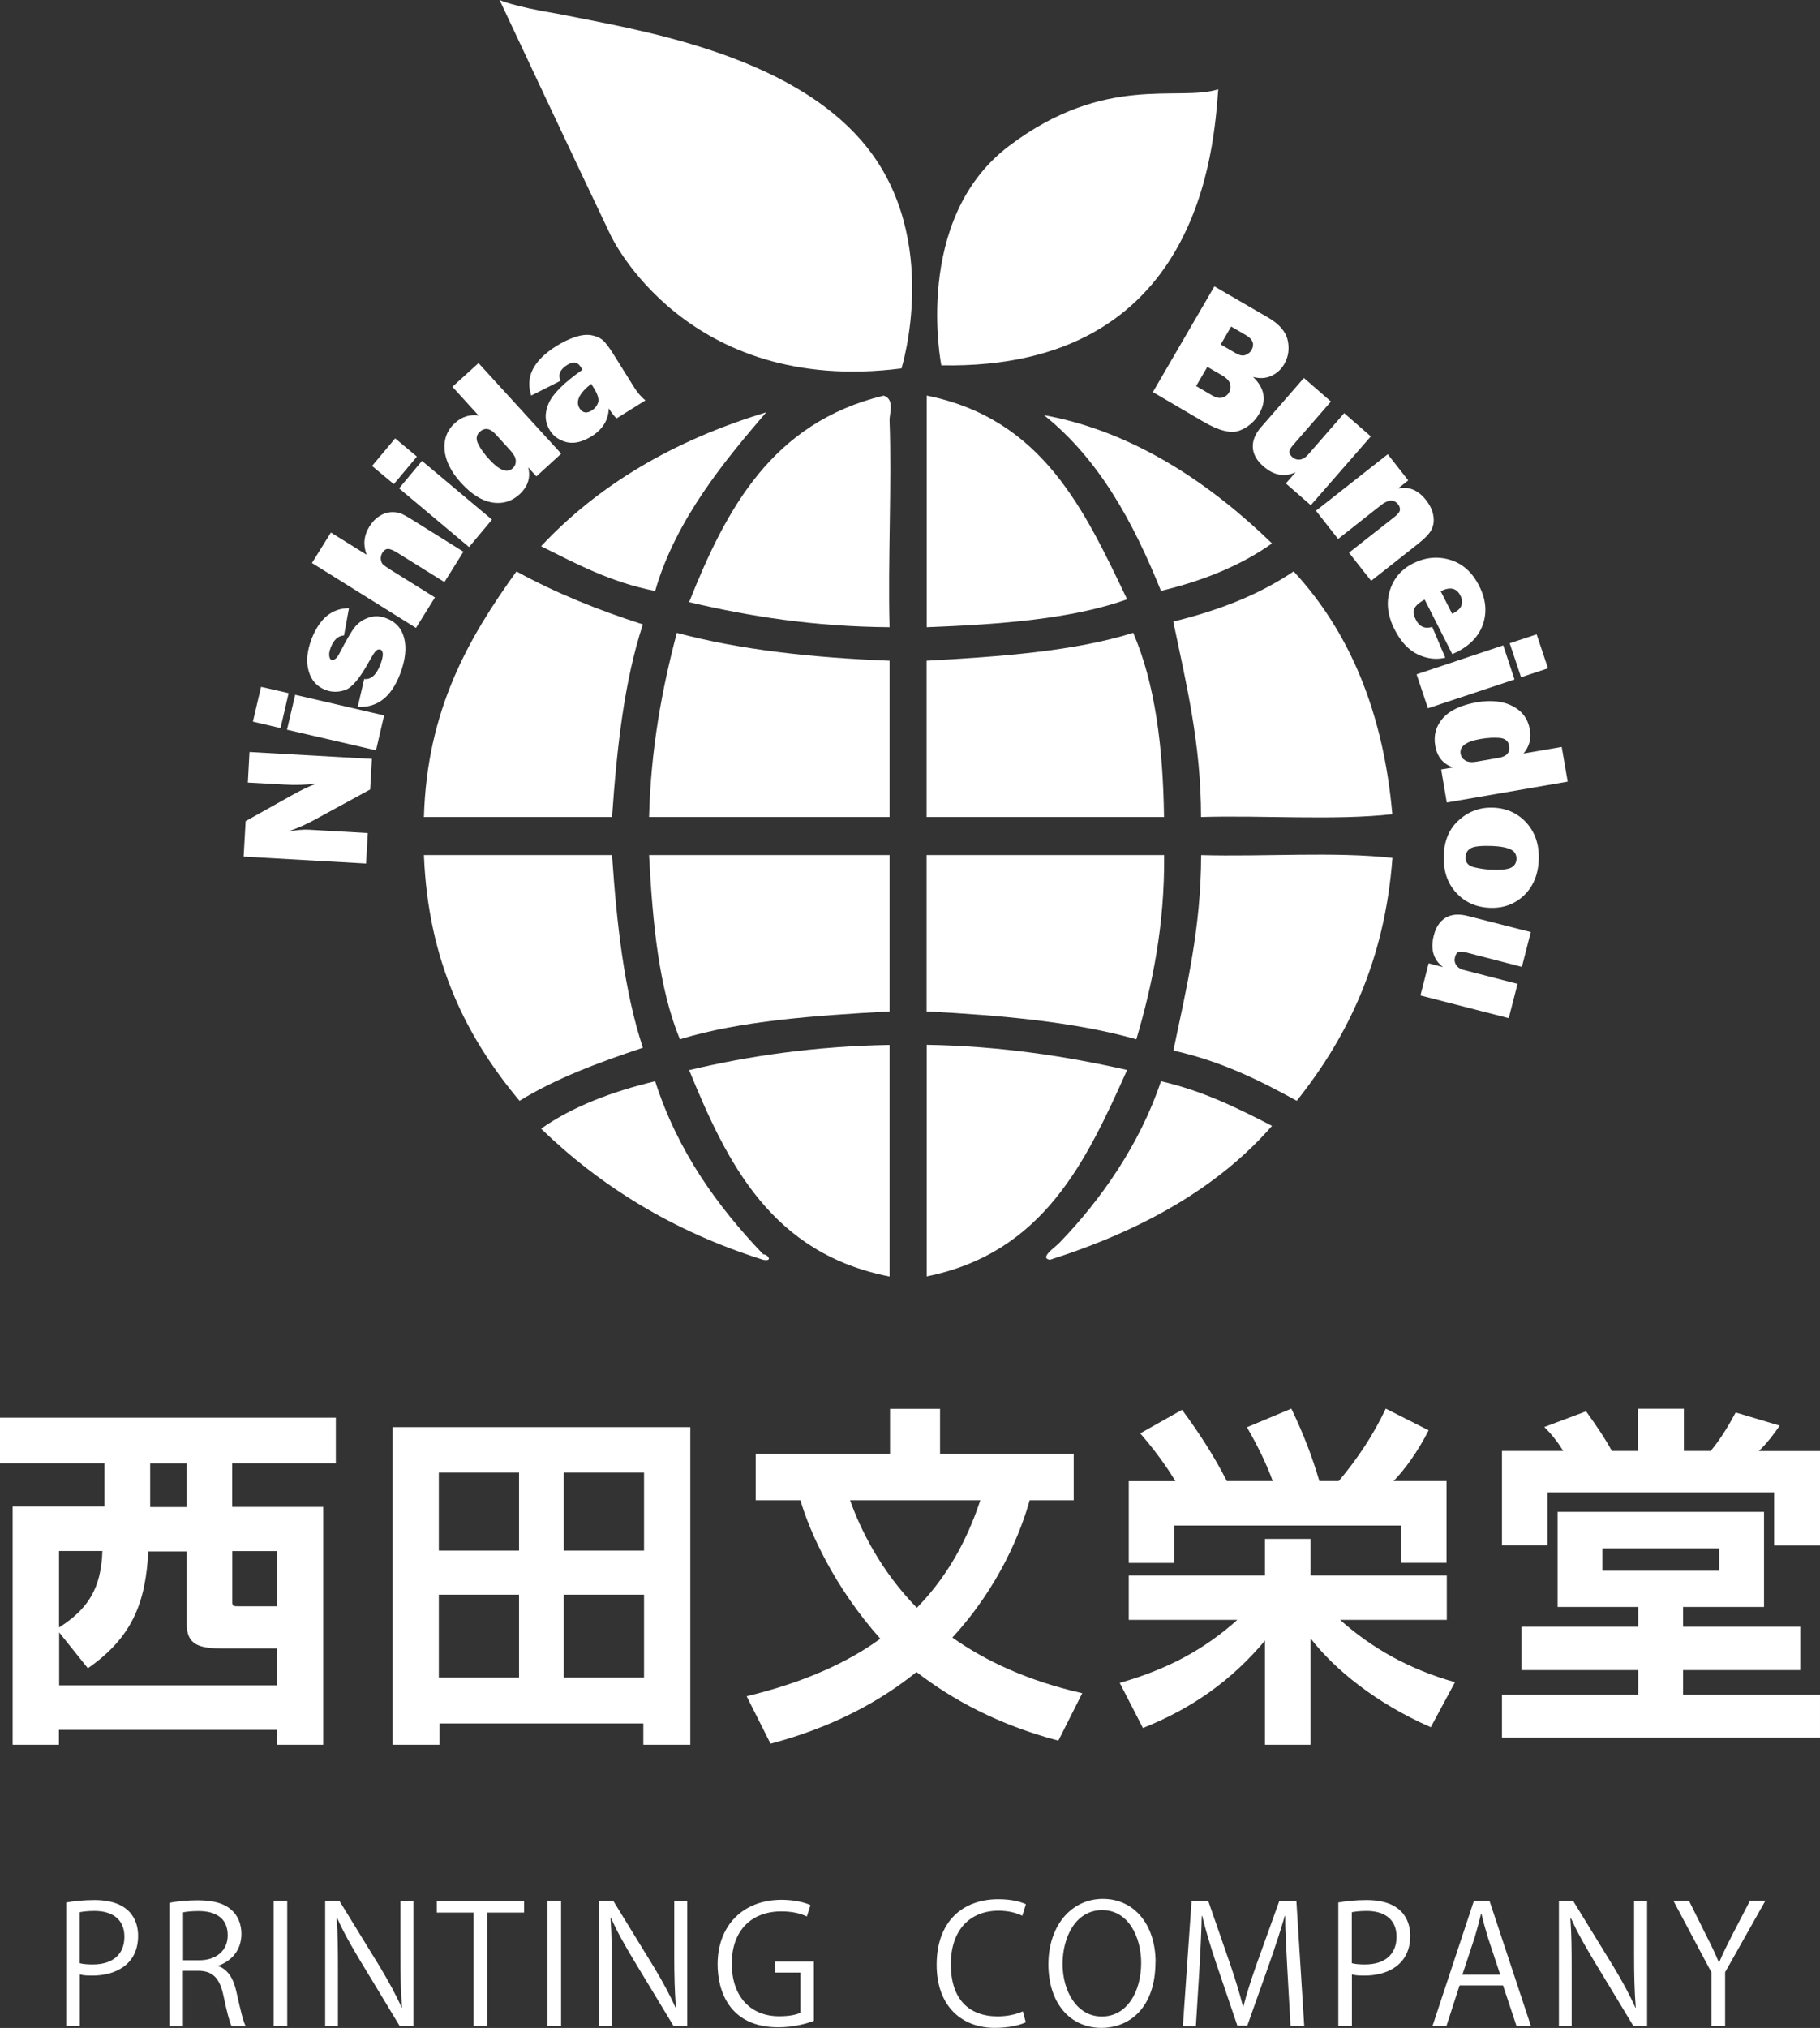
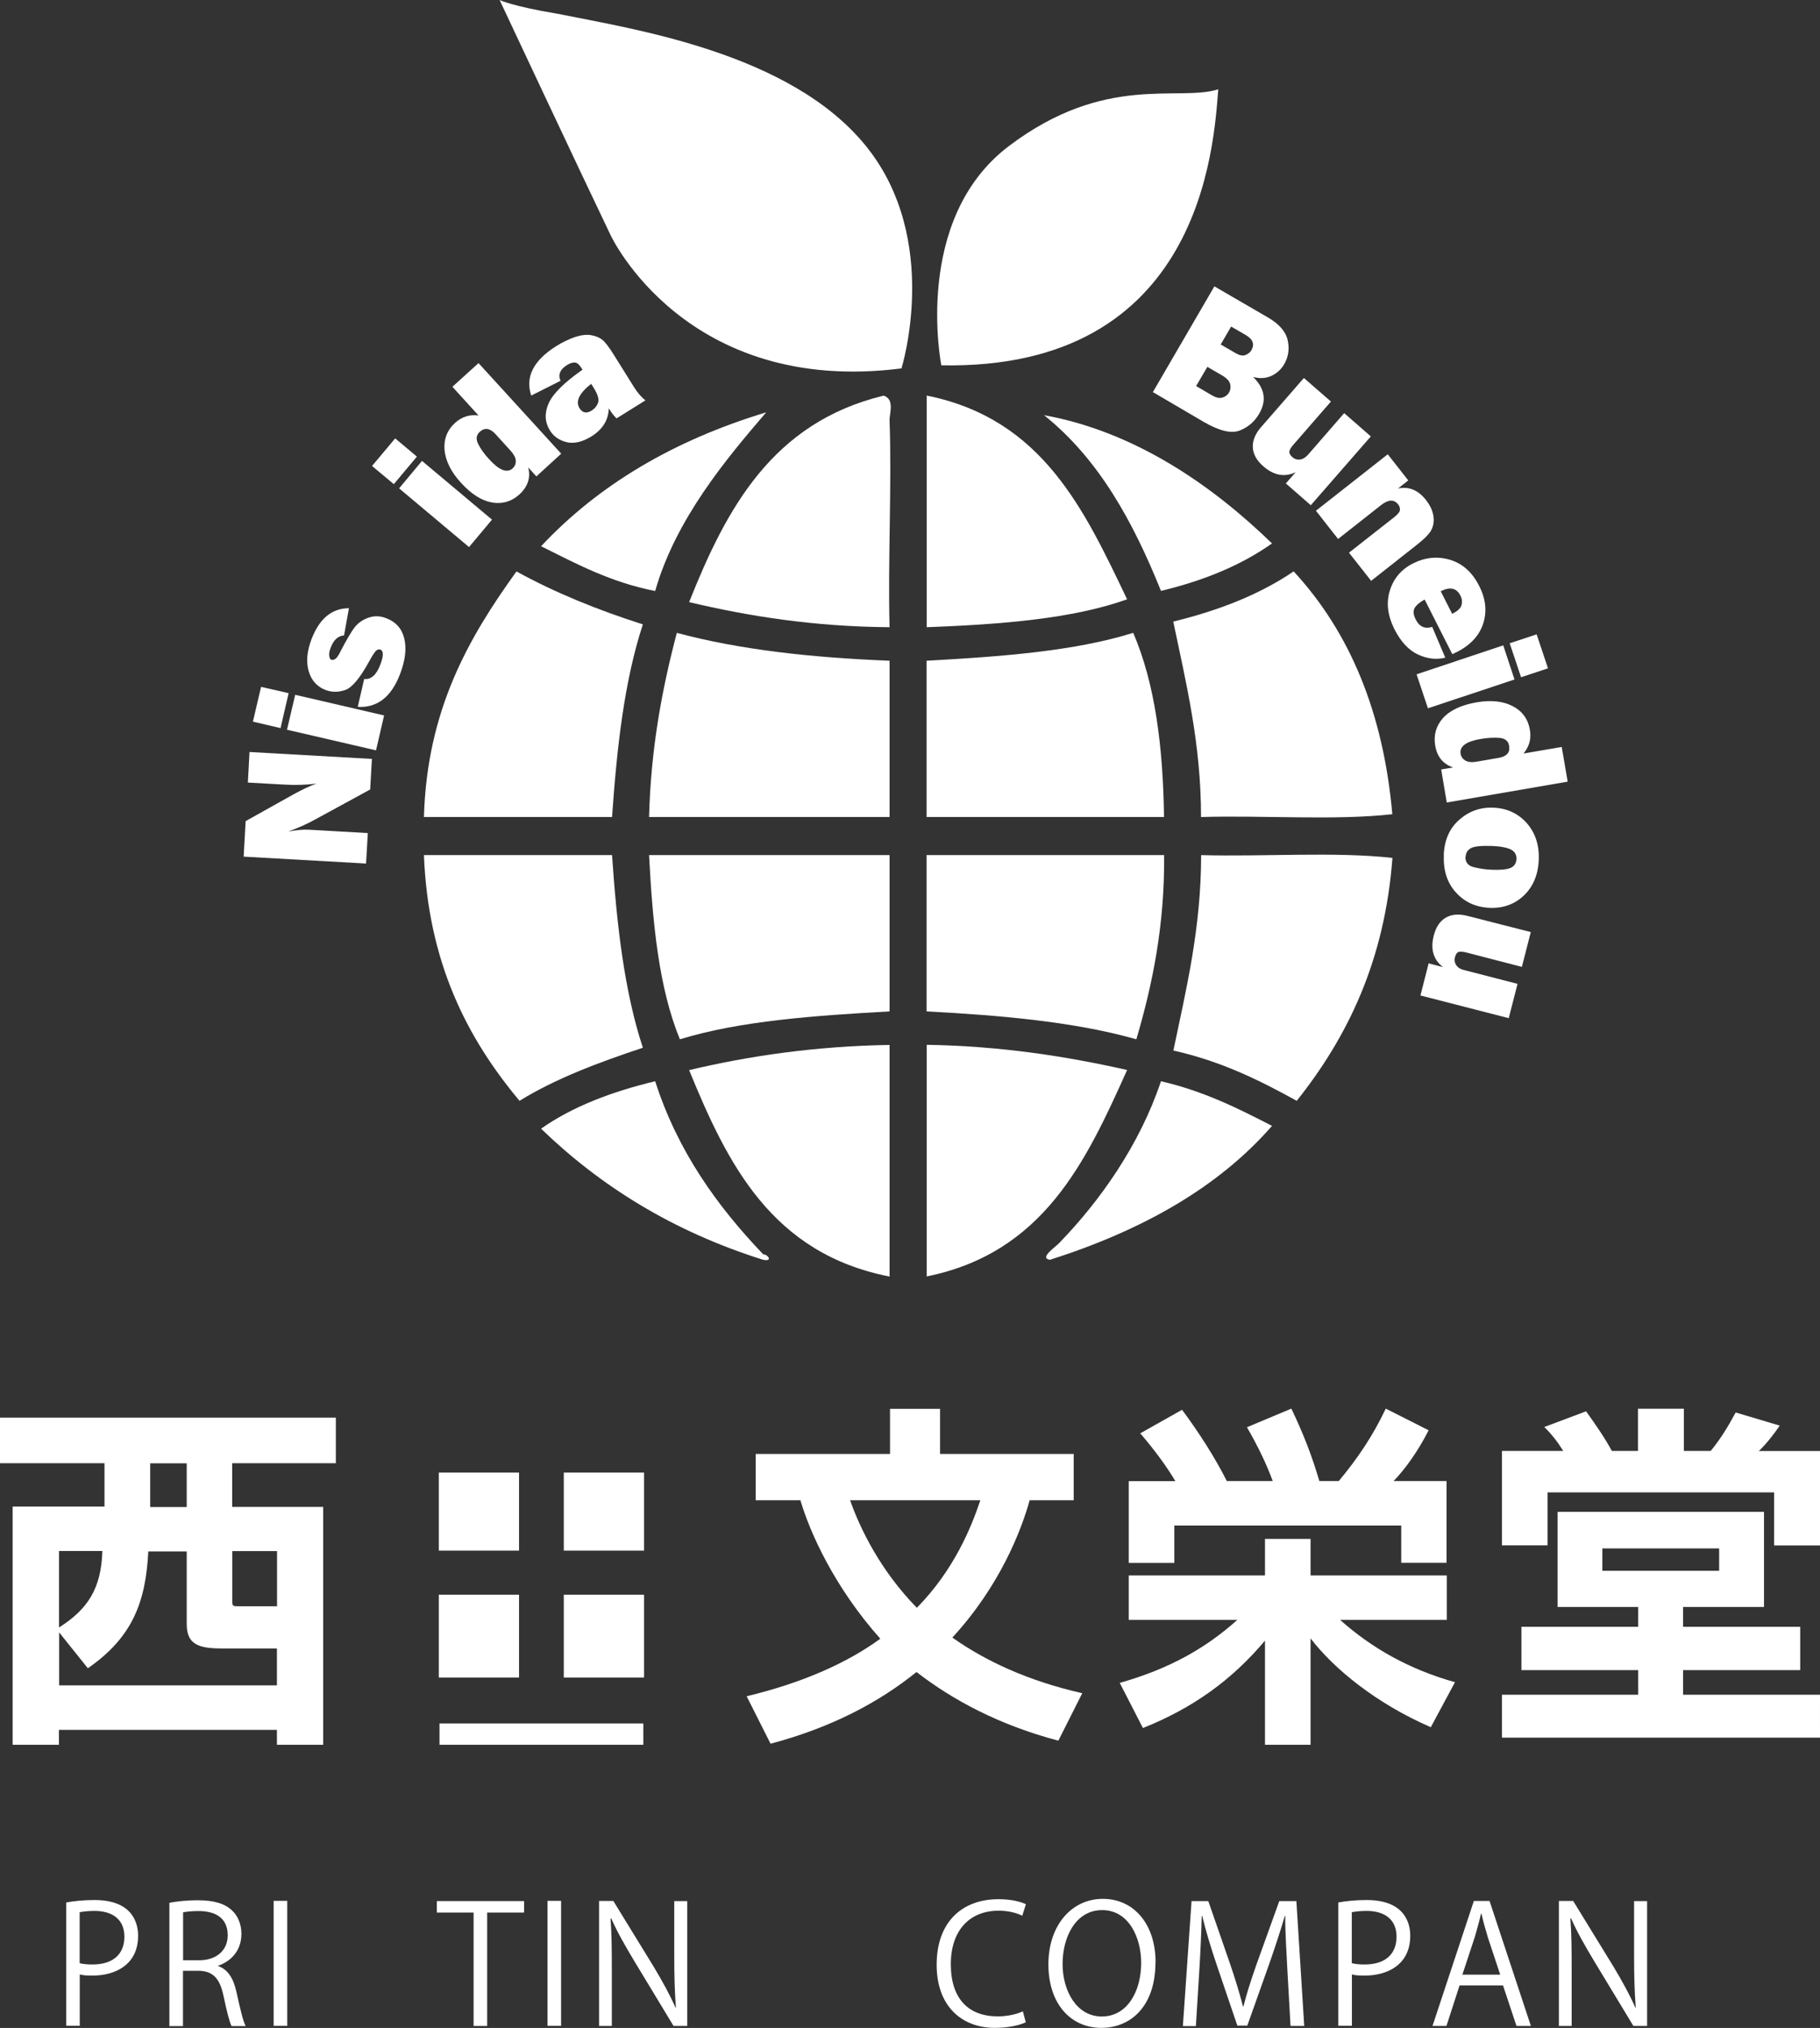
<svg xmlns="http://www.w3.org/2000/svg" id="_レイヤー_2" data-name="レイヤー 2" viewBox="0 0 155.37 173.08">
  <rect x="0" y="0" width="155.37" height="173.08" fill="#333333" stroke="none" />
  <defs>
    <style>
      .cls-1, .cls-2 {
        fill: #fff;
      }

      .cls-2 {
        fill-rule: evenodd;
      }
    </style>
  </defs>
  <g id="_レイヤー_1-2" data-name="レイヤー 1">
    <g>
      <g>
        <path class="cls-1" d="M19.82,124.88v3.73h7.77v20.3h-3.95v-1.27H5.03v1.27H1.08v-20.33h7.84v-3.7H0v-3.89H28.67v3.89h-8.86Zm-14.78,7.49v6.53c2.45-1.56,3.6-3.31,3.7-6.53h-3.7Zm18.61,8.32h-4.65c-2.04,0-3.06-.32-3.06-2.1v-6.18h-3.28c-.22,4.27-1.31,7.3-5.16,9.97l-2.45-3.06v4.52H23.64v-3.15Zm-7.71-15.8h-3.12v3.73h3.12v-3.73Zm7.71,7.49h-3.82v4.3c0,.41,.06,.41,.6,.41h3.22v-4.72Z" />
-         <path class="cls-1" d="M54.92,148.91v-1.82h-17.4v1.82h-4.01v-27.11h25.42v27.11h-4.01Zm-10.61-23.23h-6.85v6.66h6.85v-6.66Zm0,10.42h-6.85v7.07h6.85v-7.07Zm10.67-10.42h-6.85v6.66h6.85v-6.66Zm0,10.42h-6.85v7.07h6.85v-7.07Z" />
+         <path class="cls-1" d="M54.92,148.91v-1.82h-17.4v1.82h-4.01v-27.11v27.11h-4.01Zm-10.61-23.23h-6.85v6.66h6.85v-6.66Zm0,10.42h-6.85v7.07h6.85v-7.07Zm10.67-10.42h-6.85v6.66h6.85v-6.66Zm0,10.42h-6.85v7.07h6.85v-7.07Z" />
        <path class="cls-1" d="M90.35,148.56c-5.07-1.34-9.02-3.47-12.11-5.86-3.12,2.52-7.17,4.72-12.46,6.12l-2.04-4.05c4.78-1.15,8.57-2.84,11.41-4.91-3.92-4.4-6.02-9.08-6.82-11.82h-3.82v-3.95h11.47v-3.85h4.27v3.85h11.41v3.95h-3.76c-.73,2.64-2.58,7.36-6.6,11.72,2.84,2.01,6.47,3.7,11.09,4.75l-2.04,4.05Zm-17.78-20.52c.83,2.36,2.55,5.96,5.7,9.18,3.19-3.25,4.65-6.88,5.42-9.18h-11.12Z" />
        <path class="cls-1" d="M122.14,147.41c-4.68-2.04-8.25-4.97-10.26-7.58v9.08h-3.89v-8.89c-2.84,3.38-6.18,5.77-10.42,7.46l-1.98-3.85c4.24-1.21,7.3-2.93,10.04-5.38h-9.27v-3.79h11.63v-3.12h3.89v3.12h11.63v3.79h-9.11c2.68,2.39,5.86,4.21,9.81,5.32l-2.07,3.85Zm-2.52-14.02v-3.19h-19.37v3.19h-3.89v-6.98h3.98c-.8-1.34-1.82-2.71-3-4.08l3.57-2.01c1.4,1.88,2.8,4.05,3.82,6.08h3.92c-.51-1.4-1.24-2.93-2.2-4.59l3.79-1.59c1.08,2.26,1.78,4.11,2.39,6.18h1.66c1.62-1.94,2.93-3.89,4.01-6.18l3.66,1.85c-.92,1.82-2.04,3.35-2.99,4.33h4.52v6.98h-3.89Z" />
        <path class="cls-1" d="M151.45,131.89v-4.52h-19.34v4.52h-3.89v-8.06h5.23c-.45-.73-1.02-1.47-1.62-2.04l3.57-1.34c.89,1.24,1.59,2.26,2.2,3.38h2.23v-3.6h3.92v3.6h2.29c.8-.96,1.5-2.1,2.13-3.28l3.76,1.12c-.45,.67-1.11,1.53-1.78,2.17h5.23v8.06h-3.92Zm-23.23,16.41v-3.66h11.63v-2.1h-9.97v-3.7h9.97v-1.69h-6.88v-8.12h17.62v8.12h-6.91v1.69h10v3.7h-10v2.1h11.69v3.66h-27.15Zm18.54-16.15h-9.97v1.91h9.97v-1.91Z" />
      </g>
      <g>
        <path class="cls-1" d="M5.64,162.37c.62-.11,1.43-.21,2.42-.21,3.45,0,3.73,2.21,3.73,3.05,0,2.51-2,3.4-3.89,3.4-.41,0-.77-.01-1.09-.1v4.38h-1.16v-10.53Zm1.16,5.18c.29,.08,.67,.11,1.12,.11,1.68,0,2.7-.84,2.7-2.37s-1.09-2.2-2.55-2.2c-.59,0-1.02,.06-1.27,.11v4.34Z" />
        <path class="cls-1" d="M18.62,167.8c.83,.27,1.32,1.06,1.57,2.23,.34,1.54,.57,2.48,.78,2.89h-1.2c-.17-.31-.41-1.25-.69-2.58-.31-1.48-.9-2.14-2.16-2.14h-1.3v4.72h-1.16v-10.52c.66-.14,1.58-.22,2.42-.22,1.39,0,2.3,.28,2.93,.87,.5,.46,.8,1.19,.8,1.99,0,1.41-.85,2.33-1.99,2.73v.04Zm-1.62-.5c1.48,0,2.44-.84,2.44-2.13,0-1.58-1.19-2.07-2.49-2.07-.63,0-1.08,.06-1.32,.11v4.09h1.37Z" />
        <path class="cls-1" d="M23.36,162.23h1.16v10.67h-1.16v-10.67Z" />
-         <path class="cls-1" d="M35.28,172.91h-1.16l-3.4-5.62c-.71-1.19-1.4-2.38-1.92-3.56h-.06c.1,1.37,.11,2.62,.11,4.47v4.71h-1.09v-10.67h1.22l3.45,5.62c.76,1.27,1.37,2.38,1.86,3.49h.03c-.11-1.5-.14-2.77-.14-4.45v-4.65h1.11v10.67Z" />
        <path class="cls-1" d="M44.74,163.23h-3.15v9.68h-1.16v-9.68h-3.14v-.98h7.45v.98Z" />
        <path class="cls-1" d="M46.74,162.23h1.16v10.67h-1.16v-10.67Z" />
        <path class="cls-1" d="M58.66,172.91h-1.16l-3.4-5.62c-.71-1.19-1.4-2.38-1.92-3.56h-.06c.1,1.37,.11,2.62,.11,4.47v4.71h-1.09v-10.67h1.22l3.45,5.62c.76,1.27,1.37,2.38,1.86,3.49h.03c-.11-1.5-.14-2.77-.14-4.45v-4.65h1.11v10.67Z" />
-         <path class="cls-1" d="M69.48,172.47c-.57,.22-1.69,.55-3.04,.55-4.19,0-5.18-3.12-5.18-5.38,0-3.25,2.12-5.5,5.46-5.5,1.02,0,1.93,.2,2.47,.45l-.31,.97c-.52-.24-1.19-.43-2.19-.43-2.52,0-4.22,1.62-4.22,4.45s1.61,4.5,4.05,4.5c.9,0,1.5-.14,1.81-.31v-3.42h-2.16v-.94h3.31v5.07Z" />
        <path class="cls-1" d="M87.58,172.59c-.49,.24-1.44,.48-2.66,.48-2.75,0-4.96-1.78-4.96-5.39s2.14-5.59,5.27-5.59c1.27,0,2.02,.27,2.35,.43l-.31,.98c-.49-.24-1.18-.43-2.02-.43-2.42,0-4.08,1.62-4.08,4.57s1.51,4.45,4.01,4.45c.81,0,1.61-.18,2.14-.43l.25,.94Z" />
        <path class="cls-1" d="M98.64,167.47c0,3.75-2.1,5.6-4.62,5.6-2.65,0-4.52-2.09-4.52-5.42s1.98-5.59,4.65-5.59,4.5,2.19,4.5,5.41Zm-7.93,.15c0,2.27,1.18,4.48,3.35,4.48s3.36-2.14,3.36-4.58c0-2.14-1.05-4.5-3.33-4.5s-3.38,2.33-3.38,4.59Z" />
        <path class="cls-1" d="M111.32,172.91h-1.15l-.27-4.8c-.08-1.53-.2-3.5-.18-4.59h-.04c-.35,1.2-.78,2.52-1.3,4.01l-1.9,5.35h-.85l-1.78-5.24c-.52-1.54-.92-2.89-1.22-4.12h-.04c-.03,1.3-.11,3.07-.21,4.71l-.29,4.69h-1.11l.74-10.67h1.43l1.88,5.42c.45,1.33,.8,2.47,1.08,3.57h.04c.27-1.08,.63-2.2,1.11-3.57l1.95-5.42h1.46l.67,10.67Z" />
        <path class="cls-1" d="M114.24,162.37c.62-.11,1.43-.21,2.42-.21,3.45,0,3.73,2.21,3.73,3.05,0,2.51-2,3.4-3.89,3.4-.41,0-.77-.01-1.09-.1v4.38h-1.16v-10.53Zm1.16,5.18c.29,.08,.67,.11,1.12,.11,1.68,0,2.7-.84,2.7-2.37s-1.09-2.2-2.55-2.2c-.59,0-1.02,.06-1.27,.11v4.34Z" />
        <path class="cls-1" d="M130.69,172.91h-1.23l-1.15-3.46h-3.71l-1.12,3.46h-1.19l3.53-10.67h1.34l3.53,10.67Zm-2.62-4.38l-1.05-3.17c-.22-.73-.41-1.4-.55-2.03h-.04c-.14,.64-.34,1.32-.53,1.99l-1.06,3.21h3.24Z" />
        <path class="cls-1" d="M140.6,172.91h-1.16l-3.4-5.62c-.71-1.19-1.4-2.38-1.92-3.56h-.06c.1,1.37,.11,2.62,.11,4.47v4.71h-1.09v-10.67h1.22l3.45,5.62c.76,1.27,1.37,2.38,1.86,3.49h.03c-.11-1.5-.14-2.77-.14-4.45v-4.65h1.11v10.67Z" />
-         <path class="cls-1" d="M150.7,162.23l-3.43,6.09v4.58h-1.16v-4.55l-3.25-6.12h1.33l1.48,2.98c.41,.8,.74,1.48,1.06,2.25h.04c.29-.71,.66-1.44,1.08-2.27l1.54-2.97h1.3Z" />
      </g>
      <g>
        <path class="cls-2" d="M75.42,33.76c.99,.31,.5,1.52,.52,2.14,.2,5.38-.15,11.97,0,17.63-6.43-.05-11.96-.92-17.11-2.14,3.18-8,7.11-15.32,16.59-17.62Z" />
        <path class="cls-2" d="M79.11,33.76c9.9,1.99,13.45,9.75,17.11,17.39-4.72,1.68-10.8,2.14-17.11,2.38v-19.76Z" />
        <path class="cls-2" d="M65.41,35.19c-3.37,3.93-7.71,9.07-9.48,15.25-3.83-.75-6.74-2.33-9.74-3.82,4.87-5.2,11.26-9.02,19.22-11.43Z" />
        <path class="cls-2" d="M89.11,35.43c7.9,1.43,14.49,6.11,19.48,10.95-2.61,1.85-5.8,3.17-9.48,4.05-2.37-5.88-5.29-11.25-10-15.01Z" />
        <path class="cls-2" d="M44.09,48.77c3.27,1.8,6.9,3.28,10.79,4.52-1.59,4.84-2.22,10.55-2.63,16.44h-16.06c.26-9.14,3.81-15.29,7.9-20.96Z" />
        <path class="cls-2" d="M110.44,48.77c4.75,5.14,7.65,11.97,8.42,20.72-4.92,.55-10.97,.08-16.33,.24,0-6.26-1.27-11.41-2.37-16.68,3.94-.96,7.42-2.34,10.27-4.28Z" />
        <path class="cls-2" d="M57.77,54.01c5.35,1.44,11.52,2.12,18.17,2.38v13.34h-20.53c.15-5.82,1.1-10.91,2.37-15.72Z" />
        <path class="cls-2" d="M99.38,69.73h-20.28v-13.34c6.37-.35,12.62-.81,17.64-2.38,1.87,4.34,2.55,9.75,2.63,15.72Z" />
        <path class="cls-2" d="M36.19,72.98h16.06c.4,5.91,1.04,11.61,2.63,16.44-3.79,1.26-7.45,2.63-10.53,4.53-4.5-5.38-7.8-11.84-8.16-20.97Z" />
        <path class="cls-2" d="M75.94,72.98v13.34c-6.45,.36-12.78,.81-17.9,2.38-1.81-4.4-2.33-9.97-2.63-15.72h20.53Z" />
        <path class="cls-2" d="M99.38,72.98c.05,6-.99,11.02-2.37,15.72-5.22-1.48-11.43-2.04-17.91-2.38v-13.34h20.28Z" />
        <path class="cls-2" d="M102.54,72.98c5.35,.15,11.41-.31,16.33,.24-.66,8.78-3.83,15.28-8.17,20.73-3.16-1.74-6.44-3.38-10.53-4.29,1.1-5.27,2.36-10.41,2.37-16.68Z" />
        <path class="cls-2" d="M75.94,89.18v19.77c-10.03-1.97-13.82-9.56-17.11-17.62,5.15-1.22,10.75-2.04,17.11-2.15Z" />
        <path class="cls-2" d="M96.22,91.32c-3.52,7.85-7.15,15.6-17.11,17.62v-19.77c6.37,.11,11.91,.98,17.11,2.15Z" />
        <path class="cls-2" d="M65.15,107.52c-7.75-2.44-13.91-6.31-18.96-11.19,2.67-1.88,6-3.15,9.74-4.05,1.92,5.97,5.27,10.63,9.22,14.77,.4,0,.86,.64,0,.47Z" />
        <path class="cls-2" d="M108.59,96.09c-4.64,5.32-11.18,8.95-18.96,11.43-.93-.15,.41-1.04,.79-1.43,3.49-3.6,6.87-8.37,8.69-13.81,3.64,.84,6.57,2.31,9.48,3.81Z" />
        <g>
          <path class="cls-2" d="M76.96,31.43s3.43-10.97-3.03-18.96c-6.46-7.99-19.84-9.98-26.36-11.3-3.86-.64-4.92-1.17-4.92-1.17,0,0,7.13,15.19,9.48,20.08,0,0,6.38,13.72,24.84,11.36Z" />
          <path class="cls-2" d="M76.96,31.43s-1.73-6.71-8.09-13.18c-4.14-4.21-9.72-5.97-9.72-5.97" />
        </g>
        <g>
          <path class="cls-2" d="M80.36,31.18s-2.5-12.45,5.76-18.71c8.26-6.25,14.49-3.76,17.88-4.85-.38,4.86-1.44,23.98-23.64,23.56Z" />
          <path class="cls-2" d="M80.36,31.18s4.85-6.95,7.68-9.78c2.92-2.92,7.08-5.67,7.08-5.67" />
        </g>
        <g>
          <path class="cls-1" d="M31.75,64.77l-.15,2.61-4.77,2.6c-.61,.34-1.36,.67-2.22,.99,.68-.13,1.26-.18,1.73-.16l5.06,.29-.15,2.6-10.45-.59,.17-3.03,3.97-2.22c.79-.44,1.48-.77,2.07-.98-.91,.11-1.82,.14-2.76,.08l-3.09-.17,.14-2.61,10.45,.59Z" />
          <path class="cls-1" d="M22.28,58.62l2.36,.54-.69,2.98-2.36-.55,.7-2.98Zm2.92,.68l7.59,1.76-.69,2.98-7.6-1.76,.7-2.98Z" />
          <path class="cls-1" d="M30.54,60.33l.55-2.38c.57,.07,1.04-.34,1.38-1.23,.28-.74,.28-1.17,0-1.28-.13-.04-.25-.01-.38,.11-.12,.12-.32,.43-.6,.94-.77,1.4-1.44,2.2-2.02,2.4-.58,.2-1.14,.2-1.67,0-.74-.28-1.23-.83-1.45-1.62-.23-.79-.14-1.7,.24-2.71,.68-1.77,1.74-2.65,3.2-2.65l-.42,2.32c-.51,.04-.88,.38-1.13,1.02-.12,.31-.16,.55-.13,.73,.02,.18,.08,.29,.16,.32,.24,.09,.48-.09,.7-.52,.59-1.14,1.03-1.9,1.33-2.27,.3-.37,.7-.64,1.18-.8,.49-.17,.99-.15,1.51,.06,.8,.3,1.31,.87,1.52,1.72,.21,.85,.09,1.86-.35,3.02-.75,1.98-1.96,2.91-3.61,2.82Z" />
-           <path class="cls-1" d="M39.56,47.09l-1.62,2.59-3.98-2.48c-.37-.23-.64-.35-.83-.35-.19,0-.35,.11-.49,.33-.11,.18-.15,.37-.13,.57,.03,.19,.09,.34,.19,.43,.1,.09,.32,.25,.69,.48l3.74,2.33-1.62,2.6-8.88-5.54,1.62-2.6,3.05,1.9c-.32-.85-.24-1.65,.23-2.4,.24-.39,.51-.68,.83-.88,.31-.21,.62-.32,.92-.35,.31-.03,.58,0,.81,.06,.23,.06,.62,.28,1.18,.63l4.31,2.69Z" />
          <path class="cls-1" d="M33.73,37.41l1.86,1.56-1.97,2.35-1.86-1.55,1.97-2.35Zm2.3,1.93l5.97,5.01-1.96,2.34-5.97-5.01,1.96-2.35Z" />
          <path class="cls-1" d="M47.91,38.72l-2.12,1.94-.7-.77c.23,.87-.03,1.64-.74,2.3-.67,.61-1.44,.84-2.33,.7-.89-.15-1.78-.71-2.68-1.7-.84-.92-1.3-1.85-1.39-2.78-.08-.92,.22-1.7,.9-2.32,.57-.52,1.24-.73,2-.63l-2.23-2.45,2.23-2.02,7.06,7.73Zm-5.61-1.67c-.47-.51-.92-.58-1.35-.19-.29,.27-.34,.61-.13,1.03,.2,.41,.52,.86,.96,1.33,.85,.93,1.51,1.18,1.99,.75,.18-.17,.27-.38,.26-.64,0-.26-.16-.54-.43-.85l-1.3-1.43Z" />
          <path class="cls-1" d="M55.1,34.17l-2.47,1.54c-.24-.24-.46-.53-.66-.86-.03,1-.52,1.79-1.47,2.39-.78,.48-1.49,.65-2.12,.5-.64-.16-1.12-.49-1.44-1.01-.43-.7-.47-1.46-.11-2.29,.36-.83,1.33-1.79,2.9-2.89l-.1-.15c-.18-.29-.37-.45-.56-.46-.19-.01-.42,.06-.67,.22-.59,.37-.78,.82-.55,1.34l-2.5,1.26c-.53-1.59,.19-3,2.15-4.23,.53-.33,1.06-.58,1.57-.76,.51-.17,.97-.23,1.37-.17,.4,.07,.72,.2,.97,.39,.24,.19,.6,.65,1.04,1.37l1.65,2.64c.31,.5,.64,.89,1,1.17Zm-4.62-1.42c-1.04,.81-1.37,1.51-1,2.1,.25,.39,.59,.46,1.03,.19,.28-.18,.46-.41,.55-.69,.09-.29-.04-.72-.39-1.27l-.2-.32Z" />
          <path class="cls-1" d="M98.41,33.48l5.26-9.04,4.6,2.67c.95,.56,1.5,1.2,1.66,1.94,.16,.73,.06,1.41-.3,2.03-.26,.45-.63,.78-1.09,1-.47,.21-.99,.25-1.57,.09,1,.96,1.18,2.01,.53,3.13-.39,.68-.95,1.16-1.66,1.44-.72,.29-1.76,.04-3.11-.75l-4.3-2.52Zm3.72-.52l1.35,.79c.33,.19,.63,.26,.88,.18,.26-.08,.44-.22,.56-.43,.12-.21,.16-.45,.1-.7-.05-.26-.28-.52-.69-.76l-1.26-.73-.96,1.64Zm2.08-3.56l1.29,.75c.32,.18,.59,.24,.82,.15,.23-.09,.4-.22,.51-.41,.29-.51,.13-.94-.49-1.3l-1.24-.72-.89,1.53Z" />
          <path class="cls-1" d="M117.03,37.24l-5.13,5.88-2.13-1.86,.84-.96c-.94,.45-1.87,.28-2.77-.51-.56-.49-.86-1.03-.89-1.6-.03-.57,.2-1.16,.7-1.73l3.66-4.2,2.31,2.01-3.22,3.7c-.2,.23-.31,.42-.33,.57-.02,.15,.07,.3,.25,.47,.19,.17,.42,.24,.66,.21,.25-.03,.48-.18,.7-.43l3.07-3.53,2.28,1.99Z" />
          <path class="cls-1" d="M117.05,49.57l-1.89-2.4,3.86-3.03c.32-.25,.48-.46,.49-.62,.01-.17-.04-.34-.16-.48-.35-.44-.83-.41-1.44,.06l-3.68,2.9-1.89-2.41,6.13-4.82,1.75,2.23-.87,.69c.92-.19,1.71,.13,2.38,.98,.35,.45,.56,.89,.63,1.33,.08,.45,.02,.84-.15,1.19-.16,.34-.58,.78-1.26,1.31l-3.92,3.09Z" />
          <path class="cls-1" d="M122.26,53.49l1.12,2.64c-.76,.19-1.54,.1-2.33-.27-.8-.37-1.46-1.09-2-2.14-.59-1.17-.73-2.28-.4-3.32,.32-1.04,.99-1.82,1.99-2.32,1.04-.52,2.09-.62,3.16-.3,1.07,.33,1.89,1.07,2.47,2.22,.57,1.11,.68,2.18,.35,3.21-.33,1.03-1.08,1.84-2.24,2.43-.1,.05-.23,.11-.4,.19l-2.36-4.66c-.43,.23-.72,.48-.86,.73-.14,.25-.11,.58,.11,.99,.29,.59,.76,.8,1.38,.62Zm1.71-1.1c.47-.24,.74-.49,.8-.76,.07-.27,.04-.54-.1-.8-.32-.65-.89-.77-1.68-.37l.98,1.93Z" />
          <path class="cls-1" d="M129.3,57.99l-7.4,2.46-.97-2.9,7.4-2.47,.96,2.91Zm2.85-.95l-2.3,.76-.97-2.9,2.3-.76,.97,2.9Z" />
          <path class="cls-1" d="M123.51,68.5l-.48-2.83,1.02-.17c-.86-.29-1.37-.91-1.53-1.87-.15-.89,.07-1.67,.66-2.34,.6-.67,1.56-1.12,2.88-1.35,1.23-.21,2.26-.1,3.08,.33,.82,.43,1.31,1.1,1.46,2.01,.14,.76-.05,1.44-.54,2.03l3.26-.56,.51,2.96-10.32,1.78Zm4.43-3.82c.69-.12,.99-.46,.89-1.03-.06-.4-.33-.62-.79-.67-.46-.04-1.01-.02-1.65,.09-1.24,.21-1.81,.64-1.7,1.27,.04,.24,.17,.43,.4,.57,.23,.13,.53,.17,.94,.1l1.91-.33Z" />
          <path class="cls-1" d="M123.25,72.99c.05-1.29,.49-2.3,1.33-3.03,.83-.73,1.79-1.07,2.88-1.03,1.16,.04,2.12,.48,2.86,1.3,.74,.83,1.09,1.88,1.04,3.15-.05,1.28-.48,2.29-1.27,3.05-.8,.75-1.77,1.1-2.92,1.05-1.17-.05-2.12-.48-2.87-1.3-.75-.82-1.1-1.88-1.04-3.19Zm1.85,.12c-.02,.47,.22,.78,.71,.9,.49,.12,1,.2,1.54,.22,.73,.03,1.26-.02,1.59-.15,.33-.14,.5-.4,.52-.78,0-.35-.14-.62-.47-.79-.33-.17-.87-.28-1.63-.31-.89-.03-1.49,.03-1.78,.18-.29,.16-.45,.41-.46,.74Z" />
          <path class="cls-1" d="M128.81,86.9l-7.55-1.94,.7-2.74,1.23,.32c-.83-.63-1.09-1.54-.79-2.7,.18-.72,.53-1.23,1.02-1.52,.5-.29,1.12-.34,1.86-.15l5.4,1.38-.76,2.97-4.75-1.23c-.3-.07-.52-.09-.66-.04-.14,.05-.24,.2-.3,.44-.07,.25-.03,.48,.11,.69,.14,.2,.37,.35,.7,.42l4.53,1.17-.75,2.92Z" />
        </g>
      </g>
    </g>
  </g>
</svg>